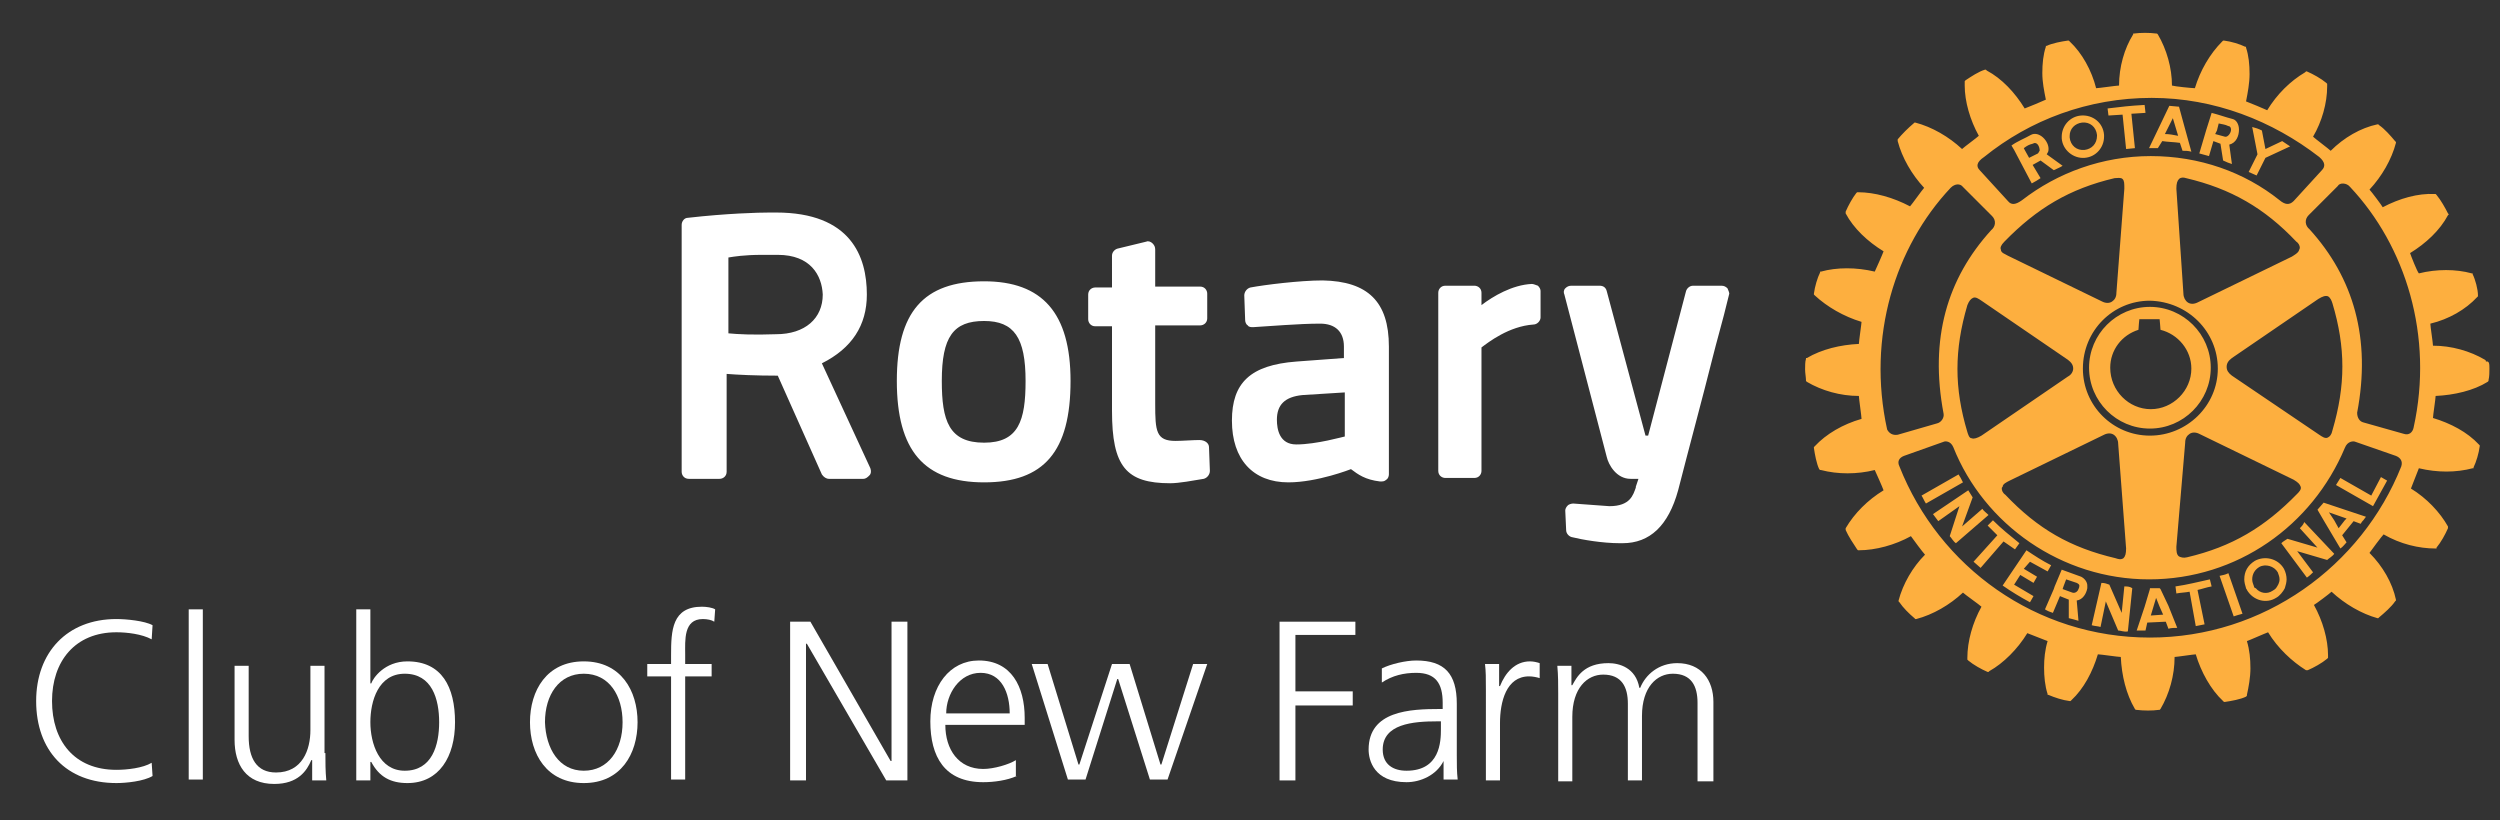
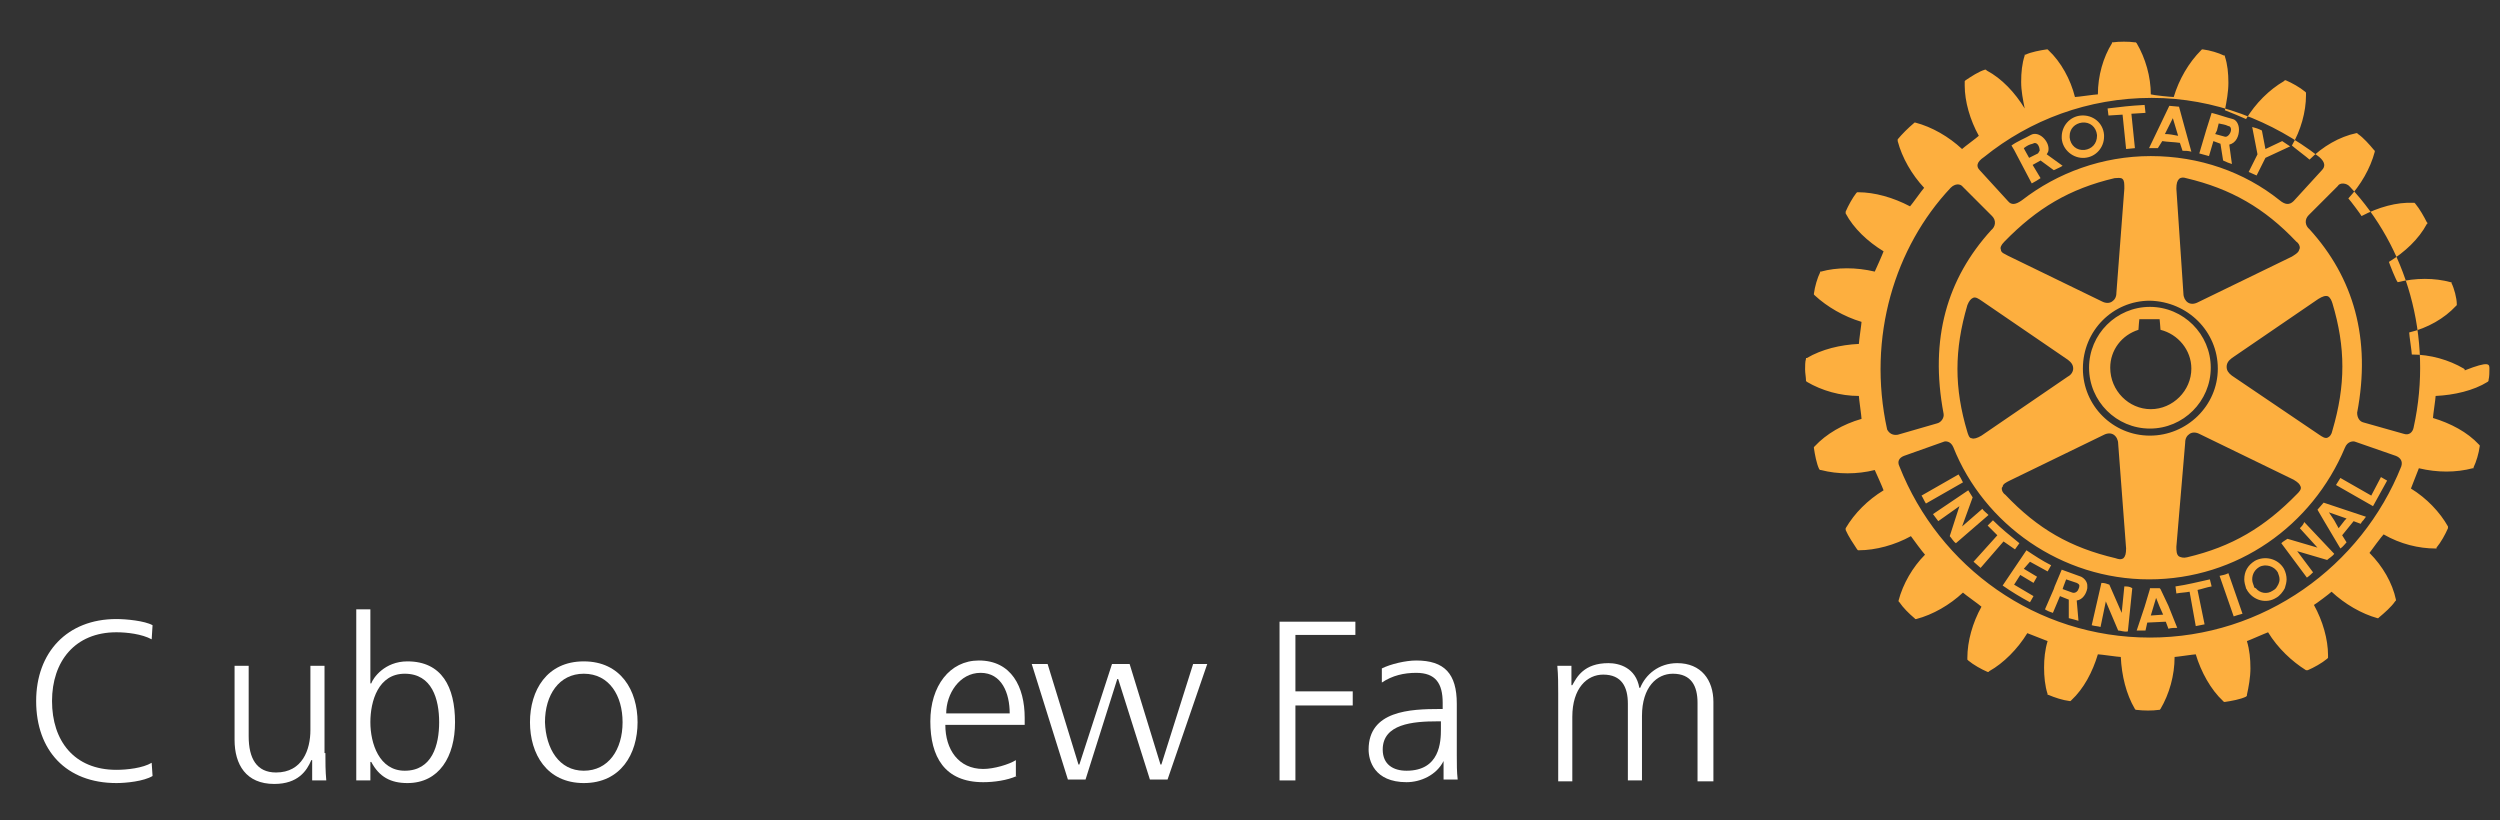
<svg xmlns="http://www.w3.org/2000/svg" id="Layer_1" x="0px" y="0px" viewBox="0 0 283.5 93" style="enable-background:new 0 0 283.5 93;" xml:space="preserve">
  <rect x="0" y="0" width="283.5" height="93" fill="#333333" stroke="none" />
  <style type="text/css">	.st0{fill:#FDAF3F;}	.st1{fill:#FFFFFF;}</style>
-   <path class="st0" d="M229.5,16.8l0.1,0.2l0.5,0.9l1-0.5c0.1-0.1,0.1-0.2,0.2-0.3c0-0.5-0.3-1.1-0.8-0.8 C230.1,16.4,229.9,16.5,229.5,16.8 M228.4,17l-0.3-0.5c0.7-0.5,1.5-0.8,2.2-1.2c0.9-0.5,2.1,0.7,2,1.7c0,0.2-0.1,0.3-0.2,0.5 l1.8,1.3c-0.3,0.2-0.6,0.3-1,0.5l-1.5-1.1l-0.9,0.5l0.9,1.5c-0.3,0.2-0.6,0.4-1,0.6L228.4,17z M251.7,65.3l1.6,4.6 c0.3-0.1,0.6-0.2,1-0.3l-1.6-4.6C252.3,65.2,252.1,65.2,251.7,65.3 M245.3,69.7l-0.4-0.9l-0.4-1l-0.3,1l-0.3,1L245.3,69.7z  M245.9,68.7l1,2.5c-0.3,0-0.7,0-1,0.1l-0.3-0.8l-2.1,0.1l-0.2,0.9c-0.3,0-0.6,0-1,0l0.9-2.7l0.6-2l0-0.1l1.1,0l0.1,0.1L245.9,68.7z  M251.2,15.2l1.1,0.3c0.3,0.1,0.7-0.4,0.7-0.8c0-0.2-0.1-0.4-0.3-0.4c-0.4-0.2-0.7-0.2-1.1-0.3l-0.2,0.8L251.2,15.2z M250.5,17.7 c-0.4-0.1-0.7-0.2-1.1-0.3l0.8-2.7l0.6-1.9c0.8,0.2,1.6,0.5,2.4,0.7c0.4,0.1,0.7,0.6,0.7,1.2c0,0.7-0.3,1.5-1.1,1.7l0.3,2.2 c-0.3-0.1-0.6-0.2-1-0.4l-0.3-1.9L251,16L250.5,17.7z M235.8,66.4c0-0.1-0.1-0.2-0.3-0.3l-1.2-0.4l-0.3,0.8l-0.1,0.3l0,0l1.1,0.4 c0.3,0.1,0.6-0.1,0.7-0.4C235.8,66.6,235.8,66.5,235.8,66.4 M236.7,66.4v0.3c-0.1,0.6-0.5,1.3-1.2,1.4l0.2,2.3 c-0.3-0.1-0.7-0.2-1.1-0.3l0-2.1l-1-0.4l-0.8,1.9c-0.3-0.1-0.6-0.2-0.9-0.4l1-2.3l0.1-0.3l0.8-1.9l2.2,0.8 C236.4,65.6,236.7,66,236.7,66.4 M250.6,65.7c-1.4,0.3-2.5,0.6-3.9,0.8l0.1,0.8c0.5-0.1,1-0.1,1.5-0.2L249,71l1-0.2l-0.8-3.9 c0.5-0.1,1-0.3,1.6-0.4L250.6,65.7z M255.9,19.9l1-2l2.8-1.3c-0.3-0.2-0.6-0.4-0.9-0.6l-1.9,0.9l-0.4-2.1c-0.4-0.2-0.7-0.3-1.1-0.4 l0.6,3.1l-1,2L255.9,19.9z M266.5,21.2c-0.4-0.5-1.2-0.5-1.4-0.1l-3.3,3.3c-0.5,0.5-0.4,1.2,0.1,1.6c5,5.5,7,12.4,5.4,20.8 c0,0.6,0.3,1,0.7,1.1l4.6,1.3c0.6,0.2,1-0.2,1.1-0.7C276,38.1,272.8,27.9,266.5,21.2 M271.7,51.7l-4.6-1.6c-0.2-0.1-0.9-0.1-1.2,0.7 c-3.7,8.8-12.2,14.9-22.2,14.9c-9.9,0-18.7-6.2-22.2-15c-0.3-0.7-0.9-0.7-1.1-0.6l-4.5,1.6c-0.5,0.2-0.8,0.6-0.5,1.2 c4.5,11.4,15.5,19.4,28.4,19.4s24-8.1,28.5-19.4C272.5,52.3,272.2,51.9,271.7,51.7 M215.2,49.3l4.5-1.3c0.4-0.1,0.8-0.6,0.7-1.1 c-1.6-8.5,0.4-15.3,5.4-20.8c0.5-0.4,0.6-1.1,0.1-1.6l-3.3-3.3c-0.3-0.4-0.9-0.4-1.4,0.1c-6.3,6.7-9.5,16.9-7.2,27.4 C214.2,49.1,214.6,49.4,215.2,49.3 M260.8,28.1c0-0.2-0.1-0.5-0.4-0.7c-3.6-3.8-7.4-6-12.5-7.2c-0.3-0.1-0.6-0.1-0.8,0.1 c-0.2,0.2-0.3,0.5-0.3,1.1l0.8,11.9c0,0.4,0.2,0.8,0.5,1c0.3,0.2,0.7,0.2,1.1,0l10.7-5.2c0.3-0.2,0.7-0.4,0.8-0.7 C260.8,28.2,260.8,28.1,260.8,28.1 M263,49.3c0.3,0.2,0.7,0.5,1,0.3c0.2-0.1,0.4-0.3,0.5-0.8c1.5-5.1,1.5-9.4,0-14.4 c-0.1-0.3-0.2-0.6-0.5-0.8c-0.3-0.1-0.6,0-1.1,0.3l-9.8,6.7c-0.4,0.3-0.6,0.6-0.6,1c0,0.4,0.2,0.7,0.6,1L263,49.3z M247.1,63.1 c0.2,0.1,0.5,0.2,0.9,0.1c5.1-1.2,8.8-3.4,12.5-7.2c0.2-0.2,0.5-0.5,0.4-0.8c-0.1-0.3-0.3-0.5-0.8-0.8l-10.7-5.2 c-0.4-0.2-0.8-0.2-1.1,0c-0.3,0.2-0.5,0.5-0.5,1L246.8,62C246.8,62.4,246.8,62.9,247.1,63.1 M243.8,49.4c4.2,0,7.7-3.4,7.7-7.6 c0-4.2-3.4-7.6-7.7-7.7c-4.2,0-7.6,3.4-7.6,7.7C236.2,46,239.6,49.4,243.8,49.4 M227,55.4c0,0.2,0.1,0.5,0.4,0.7 c3.7,3.9,7.4,6,12.5,7.2c0.3,0.1,0.6,0.2,0.9,0c0.2-0.2,0.3-0.5,0.3-1.1c0,0-0.9-11.9-0.9-11.9c0-0.4-0.2-0.8-0.5-1 c-0.3-0.2-0.7-0.2-1.1,0l-10.7,5.2c-0.4,0.2-0.8,0.4-0.8,0.7C227,55.3,227,55.3,227,55.4 M226.9,28.3c0,0.4,0.5,0.5,0.8,0.7 l10.7,5.2c0.4,0.2,0.8,0.2,1.1,0c0.3-0.2,0.5-0.5,0.5-1l0.9-11.8c0-0.6,0-0.9-0.2-1.1c-0.2-0.2-0.6-0.1-0.9-0.1 c-5.1,1.2-8.8,3.4-12.5,7.2C226.9,27.8,226.8,28.1,226.9,28.3 M224.7,34.1c-0.3-0.2-0.7-0.5-1-0.3c-0.2,0.1-0.4,0.3-0.6,0.8 c-1.5,5.1-1.5,9.4,0,14.4c0.1,0.3,0.2,0.7,0.5,0.7c0.2,0.1,0.6,0,1.1-0.3l9.8-6.7c0.4-0.2,0.6-0.6,0.6-0.9c0-0.4-0.2-0.7-0.6-1 L224.7,34.1z M224.5,19.3l3.2,3.5c0.4,0.5,0.9,0.4,1.6-0.1c4-3.1,9.1-5,14.6-5c5.5,0,10.6,1.8,14.6,5c0.6,0.5,1.1,0.6,1.6,0.1 l3.2-3.5c0.4-0.4,0.4-0.9-0.3-1.5c-5.3-4.1-11.9-6.7-19-6.7c-7.2,0-13.8,2.5-19,6.7C224.1,18.4,224.1,18.9,224.5,19.3 M282.3,41.8 c0,0.4,0,0.9-0.1,1.3l0,0.1l-0.1,0.1c-1.6,1-3.8,1.5-5.9,1.6c0,0.3-0.3,2.2-0.3,2.5c2,0.6,3.9,1.6,5.2,3l0.1,0.1v0.1 c-0.1,0.8-0.4,1.8-0.7,2.4l0,0.1l-0.1,0c-1.9,0.5-4,0.5-6.1,0c-0.1,0.3-0.8,2-0.9,2.3c1.8,1.1,3.3,2.7,4.2,4.3l0,0.1l0,0.1 c-0.3,0.7-0.8,1.6-1.3,2.2l0,0.1h-0.1c-1.9,0-4-0.5-5.9-1.6c-0.2,0.2-1.4,1.8-1.6,2.1c1.5,1.5,2.6,3.4,3,5.3l0,0.1l-0.1,0.1 c-0.4,0.6-1.2,1.3-1.8,1.8l-0.1,0.1l-0.1,0c-1.8-0.5-3.7-1.6-5.2-3c-0.2,0.2-1.8,1.4-2,1.5c1,1.8,1.6,3.9,1.6,5.7v0.3l-0.1,0.1 c-0.6,0.5-1.5,1-2.2,1.3l-0.1,0l-0.1,0c-1.6-1-3.2-2.5-4.3-4.3c-0.3,0.1-2.1,0.9-2.4,1c0.3,1,0.4,2,0.4,3.1c0,1-0.2,2.1-0.4,3l0,0.1 l-0.1,0.1c-0.6,0.3-1.7,0.5-2.4,0.6l-0.1,0l-0.1-0.1c-1.4-1.3-2.5-3.3-3.1-5.3c-0.2,0-2.2,0.3-2.4,0.3c0,2.1-0.6,4.2-1.6,5.9 l-0.1,0.1l-0.1,0c-0.7,0.1-1.7,0.1-2.5,0l-0.1,0l-0.1-0.1c-1-1.7-1.5-3.8-1.6-5.9c-0.3,0-2.3-0.3-2.6-0.3c-0.6,2-1.6,3.9-3,5.2 l-0.1,0.1l-0.1,0c-0.8-0.1-1.7-0.4-2.4-0.7l-0.1,0l0-0.1c-0.3-0.9-0.4-2-0.4-3c0-1,0.1-2,0.4-3c-0.3-0.1-2-0.8-2.3-0.9 c-1.1,1.8-2.7,3.4-4.3,4.3l-0.1,0.1l-0.1,0c-0.7-0.3-1.6-0.8-2.2-1.3l-0.1-0.1v-0.2c0-1.9,0.6-4,1.6-5.8c-0.2-0.2-1.9-1.4-2.1-1.6 c-1.5,1.4-3.4,2.5-5.3,3l-0.1,0l-0.1-0.1c-0.6-0.5-1.3-1.2-1.7-1.8l-0.1-0.1l0-0.1c0.5-1.9,1.6-3.8,3-5.2c-0.2-0.2-1.4-1.8-1.6-2.1 c-1.8,1-4,1.6-5.9,1.6h-0.1l-0.1-0.1c-0.4-0.6-1-1.5-1.3-2.2l0-0.1l0-0.1c1-1.7,2.5-3.2,4.3-4.3c-0.1-0.3-0.9-2.1-1-2.3 c-2,0.5-4.2,0.5-6.1,0l-0.1,0l-0.1-0.1c-0.3-0.6-0.5-1.7-0.6-2.4l0-0.1l0.1-0.1c1.3-1.4,3.2-2.5,5.3-3.1c0-0.3-0.3-2.3-0.3-2.6 c-2.1,0-4.2-0.6-5.9-1.6l-0.1-0.1l0-0.1c0-0.3-0.1-0.8-0.1-1.2c0-0.4,0-0.9,0.1-1.2l0-0.1l0.1,0c1.7-1,3.8-1.5,5.9-1.6 c0-0.3,0.3-2.3,0.3-2.5c-2-0.6-3.9-1.7-5.3-3l-0.1-0.1l0-0.1c0.1-0.8,0.4-1.8,0.7-2.4l0-0.1l0.1,0c1.8-0.5,4-0.5,6.1,0 c0.1-0.2,0.9-2,1-2.3c-1.8-1.1-3.4-2.6-4.3-4.3l0-0.1l0-0.1c0.3-0.7,0.8-1.6,1.2-2.1l0.1-0.1h0.1c1.9,0,4,0.6,5.9,1.6 c0.2-0.2,1.4-1.9,1.6-2.1c-1.4-1.5-2.5-3.4-3-5.3l0-0.1l0-0.1c0.5-0.6,1.2-1.3,1.8-1.8l0.1-0.1l0.1,0c1.9,0.5,3.8,1.6,5.3,3 c0.2-0.2,1.7-1.3,1.9-1.5c-1-1.8-1.6-3.9-1.6-5.7V9.2l0.1-0.1c0.6-0.4,1.5-1,2.2-1.2l0.1,0l0.1,0.1c1.7,0.9,3.2,2.5,4.3,4.3 c0.3-0.1,2.2-0.9,2.4-1c-0.2-1-0.4-2-0.4-3c0-1.1,0.1-2.1,0.4-3l0-0.1l0.1,0c0.6-0.3,1.7-0.5,2.4-0.6l0.1,0l0.1,0.1 c1.4,1.3,2.5,3.3,3,5.3c0.3,0,2.3-0.3,2.6-0.3c0-2.1,0.6-4.2,1.6-5.8l0-0.1l0.1,0c0.7-0.1,1.8-0.1,2.5,0l0.1,0l0.1,0.1 c1,1.7,1.6,3.8,1.6,5.8c0.3,0.1,2.3,0.3,2.6,0.3c0.6-2,1.7-3.9,3.1-5.3l0.1-0.1l0.1,0c0.8,0.1,1.8,0.4,2.4,0.7l0.1,0l0,0.1 c0.3,0.9,0.4,1.9,0.4,3c0,1-0.2,2.1-0.4,3.1c0.3,0.1,2.2,0.9,2.4,1c1.1-1.8,2.6-3.3,4.3-4.3l0.1-0.1l0.1,0c0.7,0.3,1.6,0.8,2.2,1.3 l0.1,0.1v0.3c0,1.9-0.6,4-1.6,5.7c0.2,0.2,1.8,1.4,2,1.6c1.5-1.5,3.4-2.6,5.3-3l0.1,0l0.1,0.1c0.6,0.4,1.3,1.2,1.8,1.8l0.1,0.1 l0,0.1c-0.5,1.9-1.6,3.8-3,5.3c0.2,0.2,1.4,1.8,1.5,2c1.9-1,4-1.6,5.9-1.5h0.1l0.1,0.1c0.5,0.6,1,1.5,1.3,2.1l0.1,0.1l-0.1,0.1 c-0.9,1.7-2.5,3.2-4.3,4.3c0.1,0.3,0.8,2.1,1,2.3c2-0.5,4.2-0.5,6,0l0.1,0l0,0.1c0.3,0.6,0.6,1.7,0.6,2.4l0,0.1l-0.1,0.1 c-1.3,1.4-3.2,2.5-5.3,3c0,0.3,0.3,2.2,0.3,2.5c2.1,0,4.2,0.6,5.9,1.6l0.1,0.1l0,0.1C282.3,40.9,282.3,41.3,282.3,41.8 M260.8,59.9 l2,2.2l-3.4-1c-0.3,0.2-0.5,0.3-0.7,0.5l2.9,3.9c0.3-0.2,0.5-0.4,0.7-0.6l-1.8-2.4l3.4,1c0.2-0.2,0.6-0.4,0.8-0.7l-3.4-3.6 C261.2,59.5,261,59.7,260.8,59.9 M258.5,65.7c0-0.3-0.1-0.5-0.2-0.8c-0.4-0.7-1.4-1-2.1-0.6c-0.5,0.3-0.8,0.8-0.8,1.4 c0,0.3,0.1,0.5,0.2,0.8c0,0.1,0.1,0.2,0.2,0.2c0.5,0.6,1.3,0.7,1.9,0.3c0.2-0.1,0.3-0.2,0.4-0.3C258.3,66.4,258.5,66.1,258.5,65.7  M259,64.5c0.2,0.4,0.3,0.8,0.3,1.2c0,0.3-0.1,0.7-0.2,1c-0.2,0.4-0.6,0.9-1,1.1c-1.1,0.7-2.6,0.3-3.3-0.9c0-0.1-0.1-0.1-0.1-0.2 c-0.1-0.3-0.2-0.7-0.2-1c0-0.9,0.4-1.6,1.2-2.1C256.8,63,258.3,63.3,259,64.5 M264.1,58.1l0.6,0.9l0.5,0.9l0.7-0.9l0.2-0.2 L264.1,58.1z M263.5,57l4.8,1.6c-0.1,0.1-0.2,0.3-0.3,0.4c-0.1,0.1-0.2,0.2-0.3,0.4l-0.8-0.3l-1.3,1.6l0.5,0.8 c-0.2,0.2-0.4,0.5-0.7,0.7l-1.9-3.2l-0.7-1.2L263.5,57z M268.9,56.2l-3.5-2l-0.5,0.8l4.2,2.4l1.6-2.9l-0.7-0.4L268.9,56.2z  M240.9,66.5l-0.3,3l-1.4-3.2c-0.3-0.1-0.5-0.2-0.9-0.2l-1.1,4.8c0.3,0.1,0.7,0.1,1,0.2l0.6-2.9l1.4,3.3c0.3,0,0.7,0.2,1.1,0.1 l0.5-4.9C241.5,66.5,241.2,66.5,240.9,66.5 M240.7,13l0.4,3.9l1-0.1l-0.4-3.9l1.6-0.1l-0.1-0.9c-1.8,0.1-2.5,0.2-4.2,0.4l0.1,0.8 L240.7,13z M245.5,15.2c0.5,0,1,0.1,1.5,0.2l-0.3-1l-0.3-1l-0.5,1L245.5,15.2z M244.7,16.8c-0.4,0-0.6,0-1,0l1.2-2.5L246,12l1.1,0.1 l0.6,2.2l0.8,2.9c-0.4-0.1-0.6-0.1-1-0.1l-0.3-0.9c-0.7-0.1-1.4-0.1-2-0.2L244.7,16.8z M234.7,15.6c0.1,0.9,0.8,1.5,1.7,1.4 c0.8-0.1,1.4-0.7,1.4-1.6c0,0,0-0.1,0-0.1c-0.1-0.9-0.8-1.5-1.7-1.4c-0.8,0.1-1.4,0.7-1.4,1.5V15.6z M233.8,15.7v-0.2 c0-1.2,0.9-2.3,2.2-2.4c1.3-0.1,2.5,0.8,2.6,2.2v0.2c0,1.2-0.9,2.3-2.2,2.4C235.1,18,233.9,17,233.8,15.7 M243.9,46.4 c2.5,0,4.6-2.1,4.6-4.6c0-2.1-1.5-3.9-3.5-4.4c0-0.2-0.1-1.2-0.1-1.2h-2.3c0,0-0.1,1-0.1,1.2c-1.9,0.6-3.2,2.3-3.2,4.3 C239.3,44.3,241.4,46.4,243.9,46.4 M243.8,48.6c-3.8,0-6.9-3.1-6.9-6.9c0-3.8,3.1-6.9,6.9-6.9c3.8,0,6.9,3.1,6.9,6.9 C250.7,45.5,247.6,48.6,243.8,48.6 M230.2,63.7c0.7,0.4,1.3,0.7,2,1.1l0.4-0.7c-1-0.5-1.9-1.1-2.8-1.7l-2.7,4c1,0.7,2,1.3,3.1,1.9 l0.4-0.7l-2.2-1.3l0.7-1.1l1.5,0.9l0.4-0.7c-0.5-0.3-1-0.6-1.5-0.9L230.2,63.7z M224.8,57.7l-2.3,2l1.2-3.3 c-0.2-0.3-0.3-0.5-0.5-0.8l-4,2.7c0.2,0.3,0.4,0.5,0.6,0.8l2.4-1.7l-1.1,3.4c0.2,0.2,0.4,0.6,0.7,0.8l3.7-3.2 C225.2,58.1,224.9,57.9,224.8,57.7 M222.1,53.8l-4.2,2.4c0.2,0.3,0.3,0.6,0.5,0.9l4.2-2.4C222.4,54.3,222.3,54.1,222.1,53.8  M227.2,61.4l-2.6,3l-0.8-0.7l2.7-3c-0.4-0.4-0.7-0.7-1.1-1.1l0.6-0.6c1,1,1.9,1.7,3,2.6l-0.5,0.7C228.1,62,227.6,61.7,227.2,61.4" />
-   <path class="st1" d="M173.7,32.2c-2.2,0.1-4.4,1.4-5.7,2.4v-1.4c0-0.5-0.4-0.8-0.8-0.8h-3.3c-0.5,0-0.8,0.4-0.8,0.8v20.2 c0,0.5,0.4,0.8,0.8,0.8h3.3c0.5,0,0.8-0.4,0.8-0.8v-14c0.8-0.6,3.1-2.4,5.9-2.6c0.4,0,0.8-0.4,0.8-0.8v-3c0-0.2-0.1-0.4-0.3-0.6 C174.1,32.3,173.9,32.2,173.7,32.2 M147.7,44.8c-2,0.2-2.9,1.1-2.9,2.8c0,1.1,0.3,2.8,2.2,2.8c2.3,0,5.4-0.9,5.5-0.9v-5L147.7,44.8z  M157.5,39.3v14.5c0,0.2-0.1,0.5-0.3,0.6c-0.2,0.2-0.4,0.2-0.7,0.2c-1.7-0.2-2.5-0.8-3.3-1.4c0,0-3.8,1.5-7.1,1.5 c-4,0-6.4-2.6-6.4-7c0-4.3,2.1-6.3,7.3-6.7l5.4-0.4v-1.3c0-1.7-1-2.6-2.7-2.6c-2.4,0-5.8,0.3-7.6,0.4c-0.2,0-0.5,0-0.6-0.2 c-0.2-0.1-0.3-0.4-0.3-0.6l-0.1-2.8c0-0.4,0.3-0.8,0.7-0.9c1.6-0.3,5.6-0.8,8.2-0.8C155.1,31.9,157.5,34.2,157.5,39.3 M88.2,28.9 h-1.8c-2,0-3.2,0.2-3.8,0.3v8.6c1,0.1,2.8,0.2,5.4,0.1c3.3,0,5.3-1.8,5.3-4.5C93.2,31.2,91.9,28.9,88.2,28.9 M98.7,53.1 c0.1,0.3,0.1,0.6-0.1,0.8c-0.2,0.2-0.4,0.4-0.7,0.4H94c-0.3,0-0.6-0.2-0.8-0.5l-5-11.2c-2.5,0-4.6-0.1-5.8-0.2v11.1 c0,0.5-0.4,0.8-0.8,0.8h-3.5c-0.5,0-0.8-0.4-0.8-0.8v-28c0-0.4,0.3-0.8,0.7-0.8c4.4-0.5,8-0.6,9.3-0.6c0.5,0,0.7,0,0.7,0 c8.5,0,10.3,5,10.3,9.3c0,3.5-1.7,6.1-5.1,7.8L98.7,53.1z M195.9,32.7c-0.2-0.2-0.4-0.3-0.7-0.3H192c-0.4,0-0.7,0.3-0.8,0.6 l-4.3,16.4h-0.3L182.2,33c-0.1-0.4-0.4-0.6-0.8-0.6h-3.2c-0.3,0-0.5,0.1-0.7,0.3c-0.2,0.2-0.2,0.5-0.1,0.7l4.8,18.4 c0.2,0.9,1.1,2.5,2.7,2.5h0.9c-0.1,0.3-0.2,0.6-0.3,0.9l0,0.1c-0.3,0.8-0.6,2.1-3,2.1l-4.1-0.3c-0.2,0-0.5,0.1-0.6,0.2 c-0.2,0.2-0.3,0.4-0.3,0.6l0.1,2.2c0,0.4,0.3,0.7,0.6,0.8c1.2,0.3,3.5,0.7,5.5,0.7c0.1,0,0.2,0,0.3,0c3.1,0,5.2-2,6.3-6 c1.2-4.7,2.8-10.6,3.9-15c0.5-2,1-3.7,1.3-4.9l0.6-2.4C196.1,33.2,196,32.9,195.9,32.7 M116.3,43.2c0-4.9-1.3-6.8-4.7-6.8 c-3.5,0-4.8,1.8-4.8,6.8c0,4.5,0.8,7,4.8,7C115.5,50.2,116.3,47.7,116.3,43.2 M121.4,43.2c0,8-3,11.5-9.8,11.5 c-6.8,0-9.9-3.6-9.9-11.5c0-7.8,3-11.3,9.9-11.3C118.2,31.9,121.4,35.5,121.4,43.2 M137.1,50.7l0.1,2.7c0,0.4-0.3,0.8-0.7,0.9 c-1.2,0.2-2.8,0.5-3.8,0.5c-5,0-6.6-1.9-6.6-8.2v-9.6h-1.9c-0.5,0-0.8-0.4-0.8-0.8v-2.8c0-0.5,0.4-0.8,0.8-0.8h1.9V29 c0-0.4,0.3-0.7,0.6-0.8l3.3-0.8c0.2-0.1,0.5,0,0.7,0.2c0.2,0.2,0.3,0.4,0.3,0.7v4.2h5.1c0.5,0,0.8,0.4,0.8,0.8v2.8 c0,0.5-0.4,0.8-0.8,0.8h-5.1v8.9c0,3.1,0.1,4.2,2.3,4.2c0.8,0,2-0.1,2.7-0.1C136.7,49.9,137.1,50.3,137.1,50.7" />
+   <path class="st0" d="M229.5,16.8l0.1,0.2l0.5,0.9l1-0.5c0.1-0.1,0.1-0.2,0.2-0.3c0-0.5-0.3-1.1-0.8-0.8 C230.1,16.4,229.9,16.5,229.5,16.8 M228.4,17l-0.3-0.5c0.7-0.5,1.5-0.8,2.2-1.2c0.9-0.5,2.1,0.7,2,1.7c0,0.2-0.1,0.3-0.2,0.5 l1.8,1.3c-0.3,0.2-0.6,0.3-1,0.5l-1.5-1.1l-0.9,0.5l0.9,1.5c-0.3,0.2-0.6,0.4-1,0.6L228.4,17z M251.7,65.3l1.6,4.6 c0.3-0.1,0.6-0.2,1-0.3l-1.6-4.6C252.3,65.2,252.1,65.2,251.7,65.3 M245.3,69.7l-0.4-0.9l-0.4-1l-0.3,1l-0.3,1L245.3,69.7z  M245.9,68.7l1,2.5c-0.3,0-0.7,0-1,0.1l-0.3-0.8l-2.1,0.1l-0.2,0.9c-0.3,0-0.6,0-1,0l0.9-2.7l0.6-2l0-0.1l1.1,0l0.1,0.1L245.9,68.7z  M251.2,15.2l1.1,0.3c0.3,0.1,0.7-0.4,0.7-0.8c0-0.2-0.1-0.4-0.3-0.4c-0.4-0.2-0.7-0.2-1.1-0.3l-0.2,0.8L251.2,15.2z M250.5,17.7 c-0.4-0.1-0.7-0.2-1.1-0.3l0.8-2.7l0.6-1.9c0.8,0.2,1.6,0.5,2.4,0.7c0.4,0.1,0.7,0.6,0.7,1.2c0,0.7-0.3,1.5-1.1,1.7l0.3,2.2 c-0.3-0.1-0.6-0.2-1-0.4l-0.3-1.9L251,16L250.5,17.7z M235.8,66.4c0-0.1-0.1-0.2-0.3-0.3l-1.2-0.4l-0.3,0.8l-0.1,0.3l0,0l1.1,0.4 c0.3,0.1,0.6-0.1,0.7-0.4C235.8,66.6,235.8,66.5,235.8,66.4 M236.7,66.4v0.3c-0.1,0.6-0.5,1.3-1.2,1.4l0.2,2.3 c-0.3-0.1-0.7-0.2-1.1-0.3l0-2.1l-1-0.4l-0.8,1.9c-0.3-0.1-0.6-0.2-0.9-0.4l1-2.3l0.1-0.3l0.8-1.9l2.2,0.8 C236.4,65.6,236.7,66,236.7,66.4 M250.6,65.7c-1.4,0.3-2.5,0.6-3.9,0.8l0.1,0.8c0.5-0.1,1-0.1,1.5-0.2L249,71l1-0.2l-0.8-3.9 c0.5-0.1,1-0.3,1.6-0.4L250.6,65.7z M255.9,19.9l1-2l2.8-1.3c-0.3-0.2-0.6-0.4-0.9-0.6l-1.9,0.9l-0.4-2.1c-0.4-0.2-0.7-0.3-1.1-0.4 l0.6,3.1l-1,2L255.9,19.9z M266.5,21.2c-0.4-0.5-1.2-0.5-1.4-0.1l-3.3,3.3c-0.5,0.5-0.4,1.2,0.1,1.6c5,5.5,7,12.4,5.4,20.8 c0,0.6,0.3,1,0.7,1.1l4.6,1.3c0.6,0.2,1-0.2,1.1-0.7C276,38.1,272.8,27.9,266.5,21.2 M271.7,51.7l-4.6-1.6c-0.2-0.1-0.9-0.1-1.2,0.7 c-3.7,8.8-12.2,14.9-22.2,14.9c-9.9,0-18.7-6.2-22.2-15c-0.3-0.7-0.9-0.7-1.1-0.6l-4.5,1.6c-0.5,0.2-0.8,0.6-0.5,1.2 c4.5,11.4,15.5,19.4,28.4,19.4s24-8.1,28.5-19.4C272.5,52.3,272.2,51.9,271.7,51.7 M215.2,49.3l4.5-1.3c0.4-0.1,0.8-0.6,0.7-1.1 c-1.6-8.5,0.4-15.3,5.4-20.8c0.5-0.4,0.6-1.1,0.1-1.6l-3.3-3.3c-0.3-0.4-0.9-0.4-1.4,0.1c-6.3,6.7-9.5,16.9-7.2,27.4 C214.2,49.1,214.6,49.4,215.2,49.3 M260.8,28.1c0-0.2-0.1-0.5-0.4-0.7c-3.6-3.8-7.4-6-12.5-7.2c-0.3-0.1-0.6-0.1-0.8,0.1 c-0.2,0.2-0.3,0.5-0.3,1.1l0.8,11.9c0,0.4,0.2,0.8,0.5,1c0.3,0.2,0.7,0.2,1.1,0l10.7-5.2c0.3-0.2,0.7-0.4,0.8-0.7 C260.8,28.2,260.8,28.1,260.8,28.1 M263,49.3c0.3,0.2,0.7,0.5,1,0.3c0.2-0.1,0.4-0.3,0.5-0.8c1.5-5.1,1.5-9.4,0-14.4 c-0.1-0.3-0.2-0.6-0.5-0.8c-0.3-0.1-0.6,0-1.1,0.3l-9.8,6.7c-0.4,0.3-0.6,0.6-0.6,1c0,0.4,0.2,0.7,0.6,1L263,49.3z M247.1,63.1 c0.2,0.1,0.5,0.2,0.9,0.1c5.1-1.2,8.8-3.4,12.5-7.2c0.2-0.2,0.5-0.5,0.4-0.8c-0.1-0.3-0.3-0.5-0.8-0.8l-10.7-5.2 c-0.4-0.2-0.8-0.2-1.1,0c-0.3,0.2-0.5,0.5-0.5,1L246.8,62C246.8,62.4,246.8,62.9,247.1,63.1 M243.8,49.4c4.2,0,7.7-3.4,7.7-7.6 c0-4.2-3.4-7.6-7.7-7.7c-4.2,0-7.6,3.4-7.6,7.7C236.2,46,239.6,49.4,243.8,49.4 M227,55.4c0,0.2,0.1,0.5,0.4,0.7 c3.7,3.9,7.4,6,12.5,7.2c0.3,0.1,0.6,0.2,0.9,0c0.2-0.2,0.3-0.5,0.3-1.1c0,0-0.9-11.9-0.9-11.9c0-0.4-0.2-0.8-0.5-1 c-0.3-0.2-0.7-0.2-1.1,0l-10.7,5.2c-0.4,0.2-0.8,0.4-0.8,0.7C227,55.3,227,55.3,227,55.4 M226.9,28.3c0,0.4,0.5,0.5,0.8,0.7 l10.7,5.2c0.4,0.2,0.8,0.2,1.1,0c0.3-0.2,0.5-0.5,0.5-1l0.9-11.8c0-0.6,0-0.9-0.2-1.1c-0.2-0.2-0.6-0.1-0.9-0.1 c-5.1,1.2-8.8,3.4-12.5,7.2C226.9,27.8,226.8,28.1,226.9,28.3 M224.7,34.1c-0.3-0.2-0.7-0.5-1-0.3c-0.2,0.1-0.4,0.3-0.6,0.8 c-1.5,5.1-1.5,9.4,0,14.4c0.1,0.3,0.2,0.7,0.5,0.7c0.2,0.1,0.6,0,1.1-0.3l9.8-6.7c0.4-0.2,0.6-0.6,0.6-0.9c0-0.4-0.2-0.7-0.6-1 L224.7,34.1z M224.5,19.3l3.2,3.5c0.4,0.5,0.9,0.4,1.6-0.1c4-3.1,9.1-5,14.6-5c5.5,0,10.6,1.8,14.6,5c0.6,0.5,1.1,0.6,1.6,0.1 l3.2-3.5c0.4-0.4,0.4-0.9-0.3-1.5c-5.3-4.1-11.9-6.7-19-6.7c-7.2,0-13.8,2.5-19,6.7C224.1,18.4,224.1,18.9,224.5,19.3 M282.3,41.8 c0,0.4,0,0.9-0.1,1.3l0,0.1l-0.1,0.1c-1.6,1-3.8,1.5-5.9,1.6c0,0.3-0.3,2.2-0.3,2.5c2,0.6,3.9,1.6,5.2,3l0.1,0.1v0.1 c-0.1,0.8-0.4,1.8-0.7,2.4l0,0.1l-0.1,0c-1.9,0.5-4,0.5-6.1,0c-0.1,0.3-0.8,2-0.9,2.3c1.8,1.1,3.3,2.7,4.2,4.3l0,0.1l0,0.1 c-0.3,0.7-0.8,1.6-1.3,2.2l0,0.1h-0.1c-1.9,0-4-0.5-5.9-1.6c-0.2,0.2-1.4,1.8-1.6,2.1c1.5,1.5,2.6,3.4,3,5.3l0,0.1l-0.1,0.1 c-0.4,0.6-1.2,1.3-1.8,1.8l-0.1,0.1l-0.1,0c-1.8-0.5-3.7-1.6-5.2-3c-0.2,0.2-1.8,1.4-2,1.5c1,1.8,1.6,3.9,1.6,5.7v0.3l-0.1,0.1 c-0.6,0.5-1.5,1-2.2,1.3l-0.1,0l-0.1,0c-1.6-1-3.2-2.5-4.3-4.3c-0.3,0.1-2.1,0.9-2.4,1c0.3,1,0.4,2,0.4,3.1c0,1-0.2,2.1-0.4,3l0,0.1 l-0.1,0.1c-0.6,0.3-1.7,0.5-2.4,0.6l-0.1,0l-0.1-0.1c-1.4-1.3-2.5-3.3-3.1-5.3c-0.2,0-2.2,0.3-2.4,0.3c0,2.1-0.6,4.2-1.6,5.9 l-0.1,0.1l-0.1,0c-0.7,0.1-1.7,0.1-2.5,0l-0.1,0l-0.1-0.1c-1-1.7-1.5-3.8-1.6-5.9c-0.3,0-2.3-0.3-2.6-0.3c-0.6,2-1.6,3.9-3,5.2 l-0.1,0.1l-0.1,0c-0.8-0.1-1.7-0.4-2.4-0.7l-0.1,0l0-0.1c-0.3-0.9-0.4-2-0.4-3c0-1,0.1-2,0.4-3c-0.3-0.1-2-0.8-2.3-0.9 c-1.1,1.8-2.7,3.4-4.3,4.3l-0.1,0.1l-0.1,0c-0.7-0.3-1.6-0.8-2.2-1.3l-0.1-0.1v-0.2c0-1.9,0.6-4,1.6-5.8c-0.2-0.2-1.9-1.4-2.1-1.6 c-1.5,1.4-3.4,2.5-5.3,3l-0.1,0l-0.1-0.1c-0.6-0.5-1.3-1.2-1.7-1.8l-0.1-0.1l0-0.1c0.5-1.9,1.6-3.8,3-5.2c-0.2-0.2-1.4-1.8-1.6-2.1 c-1.8,1-4,1.6-5.9,1.6h-0.1l-0.1-0.1c-0.4-0.6-1-1.5-1.3-2.2l0-0.1l0-0.1c1-1.7,2.5-3.2,4.3-4.3c-0.1-0.3-0.9-2.1-1-2.3 c-2,0.5-4.2,0.5-6.1,0l-0.1,0l-0.1-0.1c-0.3-0.6-0.5-1.7-0.6-2.4l0-0.1l0.1-0.1c1.3-1.4,3.2-2.5,5.3-3.1c0-0.3-0.3-2.3-0.3-2.6 c-2.1,0-4.2-0.6-5.9-1.6l-0.1-0.1l0-0.1c0-0.3-0.1-0.8-0.1-1.2c0-0.4,0-0.9,0.1-1.2l0-0.1l0.1,0c1.7-1,3.8-1.5,5.9-1.6 c0-0.3,0.3-2.3,0.3-2.5c-2-0.6-3.9-1.7-5.3-3l-0.1-0.1l0-0.1c0.1-0.8,0.4-1.8,0.7-2.4l0-0.1l0.1,0c1.8-0.5,4-0.5,6.1,0 c0.1-0.2,0.9-2,1-2.3c-1.8-1.1-3.4-2.6-4.3-4.3l0-0.1l0-0.1c0.3-0.7,0.8-1.6,1.2-2.1l0.1-0.1h0.1c1.9,0,4,0.6,5.9,1.6 c0.2-0.2,1.4-1.9,1.6-2.1c-1.4-1.5-2.5-3.4-3-5.3l0-0.1l0-0.1c0.5-0.6,1.2-1.3,1.8-1.8l0.1-0.1l0.1,0c1.9,0.5,3.8,1.6,5.3,3 c0.2-0.2,1.7-1.3,1.9-1.5c-1-1.8-1.6-3.9-1.6-5.7V9.2l0.1-0.1c0.6-0.4,1.5-1,2.2-1.2l0.1,0l0.1,0.1c1.7,0.9,3.2,2.5,4.3,4.3 c-0.2-1-0.4-2-0.4-3c0-1.1,0.1-2.1,0.4-3l0-0.1l0.1,0c0.6-0.3,1.7-0.5,2.4-0.6l0.1,0l0.1,0.1 c1.4,1.3,2.5,3.3,3,5.3c0.3,0,2.3-0.3,2.6-0.3c0-2.1,0.6-4.2,1.6-5.8l0-0.1l0.1,0c0.7-0.1,1.8-0.1,2.5,0l0.1,0l0.1,0.1 c1,1.7,1.6,3.8,1.6,5.8c0.3,0.1,2.3,0.3,2.6,0.3c0.6-2,1.7-3.9,3.1-5.3l0.1-0.1l0.1,0c0.8,0.1,1.8,0.4,2.4,0.7l0.1,0l0,0.1 c0.3,0.9,0.4,1.9,0.4,3c0,1-0.2,2.1-0.4,3.1c0.3,0.1,2.2,0.9,2.4,1c1.1-1.8,2.6-3.3,4.3-4.3l0.1-0.1l0.1,0c0.7,0.3,1.6,0.8,2.2,1.3 l0.1,0.1v0.3c0,1.9-0.6,4-1.6,5.7c0.2,0.2,1.8,1.4,2,1.6c1.5-1.5,3.4-2.6,5.3-3l0.1,0l0.1,0.1c0.6,0.4,1.3,1.2,1.8,1.8l0.1,0.1 l0,0.1c-0.5,1.9-1.6,3.8-3,5.3c0.2,0.2,1.4,1.8,1.5,2c1.9-1,4-1.6,5.9-1.5h0.1l0.1,0.1c0.5,0.6,1,1.5,1.3,2.1l0.1,0.1l-0.1,0.1 c-0.9,1.7-2.5,3.2-4.3,4.3c0.1,0.3,0.8,2.1,1,2.3c2-0.5,4.2-0.5,6,0l0.1,0l0,0.1c0.3,0.6,0.6,1.7,0.6,2.4l0,0.1l-0.1,0.1 c-1.3,1.4-3.2,2.5-5.3,3c0,0.3,0.3,2.2,0.3,2.5c2.1,0,4.2,0.6,5.9,1.6l0.1,0.1l0,0.1C282.3,40.9,282.3,41.3,282.3,41.8 M260.8,59.9 l2,2.2l-3.4-1c-0.3,0.2-0.5,0.3-0.7,0.5l2.9,3.9c0.3-0.2,0.5-0.4,0.7-0.6l-1.8-2.4l3.4,1c0.2-0.2,0.6-0.4,0.8-0.7l-3.4-3.6 C261.2,59.5,261,59.7,260.8,59.9 M258.5,65.7c0-0.3-0.1-0.5-0.2-0.8c-0.4-0.7-1.4-1-2.1-0.6c-0.5,0.3-0.8,0.8-0.8,1.4 c0,0.3,0.1,0.5,0.2,0.8c0,0.1,0.1,0.2,0.2,0.2c0.5,0.6,1.3,0.7,1.9,0.3c0.2-0.1,0.3-0.2,0.4-0.3C258.3,66.4,258.5,66.1,258.5,65.7  M259,64.5c0.2,0.4,0.3,0.8,0.3,1.2c0,0.3-0.1,0.7-0.2,1c-0.2,0.4-0.6,0.9-1,1.1c-1.1,0.7-2.6,0.3-3.3-0.9c0-0.1-0.1-0.1-0.1-0.2 c-0.1-0.3-0.2-0.7-0.2-1c0-0.9,0.4-1.6,1.2-2.1C256.8,63,258.3,63.3,259,64.5 M264.1,58.1l0.6,0.9l0.5,0.9l0.7-0.9l0.2-0.2 L264.1,58.1z M263.5,57l4.8,1.6c-0.1,0.1-0.2,0.3-0.3,0.4c-0.1,0.1-0.2,0.2-0.3,0.4l-0.8-0.3l-1.3,1.6l0.5,0.8 c-0.2,0.2-0.4,0.5-0.7,0.7l-1.9-3.2l-0.7-1.2L263.5,57z M268.9,56.2l-3.5-2l-0.5,0.8l4.2,2.4l1.6-2.9l-0.7-0.4L268.9,56.2z  M240.9,66.5l-0.3,3l-1.4-3.2c-0.3-0.1-0.5-0.2-0.9-0.2l-1.1,4.8c0.3,0.1,0.7,0.1,1,0.2l0.6-2.9l1.4,3.3c0.3,0,0.7,0.2,1.1,0.1 l0.5-4.9C241.5,66.5,241.2,66.5,240.9,66.5 M240.7,13l0.4,3.9l1-0.1l-0.4-3.9l1.6-0.1l-0.1-0.9c-1.8,0.1-2.5,0.2-4.2,0.4l0.1,0.8 L240.7,13z M245.5,15.2c0.5,0,1,0.1,1.5,0.2l-0.3-1l-0.3-1l-0.5,1L245.5,15.2z M244.7,16.8c-0.4,0-0.6,0-1,0l1.2-2.5L246,12l1.1,0.1 l0.6,2.2l0.8,2.9c-0.4-0.1-0.6-0.1-1-0.1l-0.3-0.9c-0.7-0.1-1.4-0.1-2-0.2L244.7,16.8z M234.7,15.6c0.1,0.9,0.8,1.5,1.7,1.4 c0.8-0.1,1.4-0.7,1.4-1.6c0,0,0-0.1,0-0.1c-0.1-0.9-0.8-1.5-1.7-1.4c-0.8,0.1-1.4,0.7-1.4,1.5V15.6z M233.8,15.7v-0.2 c0-1.2,0.9-2.3,2.2-2.4c1.3-0.1,2.5,0.8,2.6,2.2v0.2c0,1.2-0.9,2.3-2.2,2.4C235.1,18,233.9,17,233.8,15.7 M243.9,46.4 c2.5,0,4.6-2.1,4.6-4.6c0-2.1-1.5-3.9-3.5-4.4c0-0.2-0.1-1.2-0.1-1.2h-2.3c0,0-0.1,1-0.1,1.2c-1.9,0.6-3.2,2.3-3.2,4.3 C239.3,44.3,241.4,46.4,243.9,46.4 M243.8,48.6c-3.8,0-6.9-3.1-6.9-6.9c0-3.8,3.1-6.9,6.9-6.9c3.8,0,6.9,3.1,6.9,6.9 C250.7,45.5,247.6,48.6,243.8,48.6 M230.2,63.7c0.7,0.4,1.3,0.7,2,1.1l0.4-0.7c-1-0.5-1.9-1.1-2.8-1.7l-2.7,4c1,0.7,2,1.3,3.1,1.9 l0.4-0.7l-2.2-1.3l0.7-1.1l1.5,0.9l0.4-0.7c-0.5-0.3-1-0.6-1.5-0.9L230.2,63.7z M224.8,57.7l-2.3,2l1.2-3.3 c-0.2-0.3-0.3-0.5-0.5-0.8l-4,2.7c0.2,0.3,0.4,0.5,0.6,0.8l2.4-1.7l-1.1,3.4c0.2,0.2,0.4,0.6,0.7,0.8l3.7-3.2 C225.2,58.1,224.9,57.9,224.8,57.7 M222.1,53.8l-4.2,2.4c0.2,0.3,0.3,0.6,0.5,0.9l4.2-2.4C222.4,54.3,222.3,54.1,222.1,53.8  M227.2,61.4l-2.6,3l-0.8-0.7l2.7-3c-0.4-0.4-0.7-0.7-1.1-1.1l0.6-0.6c1,1,1.9,1.7,3,2.6l-0.5,0.7C228.1,62,227.6,61.7,227.2,61.4" />
  <g>
    <path class="st1" d="M17.2,72.5c-1.1-0.6-2.8-0.8-4-0.8c-4.7,0-7.3,3.3-7.3,7.8c0,4.5,2.5,7.8,7.3,7.8c1.2,0,3-0.2,4-0.8l0.1,1.5  c-1,0.6-3,0.8-4.1,0.8c-5.7,0-9.1-3.7-9.1-9.3c0-5.5,3.5-9.3,9.1-9.3c1.1,0,3.2,0.2,4.1,0.7L17.2,72.5z" />
-     <path class="st1" d="M21.4,69.1h1.6v19.3h-1.6V69.1z" />
    <path class="st1" d="M36.9,85.4c0,1,0,2,0.1,3.1h-1.6v-2.3h-0.1c-0.5,1.2-1.5,2.7-4.2,2.7c-3.2,0-4.5-2.2-4.5-5v-8.4h1.6v8  c0,2.5,0.9,4.1,3.1,4.1c3,0,3.9-2.6,3.9-4.8v-7.3h1.6V85.4z" />
    <path class="st1" d="M40.4,69.1H42v8.4h0.1c0.2-0.6,1.5-2.5,4.1-2.5c3.9,0,5.4,2.9,5.4,6.9c0,3.9-1.8,6.9-5.4,6.9  c-1.9,0-3.2-0.7-4.1-2.4H42v2.1h-1.6V69.1z M45.9,76.4c-3,0-3.9,3.1-3.9,5.5c0,2.4,1,5.5,3.9,5.5c3.1,0,3.9-2.9,3.9-5.5  C49.8,79.3,49,76.4,45.9,76.4z" />
    <path class="st1" d="M66.2,75c4.2,0,6.1,3.3,6.1,6.9s-1.9,6.9-6.1,6.9c-4.2,0-6.1-3.3-6.1-6.9S62,75,66.2,75z M66.2,87.4  c2.8,0,4.4-2.4,4.4-5.5c0-3-1.5-5.5-4.4-5.5c-2.8,0-4.4,2.4-4.4,5.5C61.9,84.9,63.4,87.4,66.2,87.4z" />
-     <path class="st1" d="M76.1,76.7h-2.7v-1.4h2.7v-1c0-2.8,0.1-5.5,3.5-5.5c0.5,0,1.2,0.1,1.5,0.3l-0.1,1.4c-0.3-0.2-0.8-0.3-1.3-0.3  c-2.2,0-2,2.4-2,4v1.1h3v1.4h-3v11.7h-1.6V76.7z" />
-     <path class="st1" d="M89.7,70.5h2.2l9.1,15.8h0.1V70.5h1.8v18h-2.4l-9-15.5h-0.1v15.5h-1.8V70.5z" />
    <path class="st1" d="M115.3,88c-1.1,0.5-2.6,0.7-3.8,0.7c-4.4,0-6-2.9-6-6.9c0-4,2.2-6.9,5.5-6.9c3.7,0,5.2,3,5.2,6.5v0.8h-9  c0,2.8,1.5,5,4.3,5c1.2,0,2.9-0.5,3.7-1V88z M114.5,80.9c0-2.3-0.9-4.6-3.3-4.6c-2.4,0-3.9,2.4-3.9,4.6H114.5z" />
    <path class="st1" d="M132.4,88.4h-2l-3.6-11.4h-0.1l-3.6,11.4h-2L117,75.3h1.8l3.5,11.4h0.1l3.7-11.4h2l3.5,11.4h0.1l3.6-11.4h1.6  L132.4,88.4z" />
    <path class="st1" d="M145.1,70.5h8.6V72h-6.8v6.4h6.5V80h-6.5v8.5h-1.8V70.5z" />
    <path class="st1" d="M163.7,86.3L163.7,86.3c-0.8,1.6-2.6,2.4-4.2,2.4c-3.7,0-4.3-2.5-4.3-3.7c0-4.4,4.7-4.6,8.1-4.6h0.3v-0.7  c0-2.2-0.8-3.4-3-3.4c-1.4,0-2.7,0.3-3.9,1.1v-1.6c1-0.5,2.7-0.9,3.9-0.9c3.2,0,4.6,1.5,4.6,4.9v5.8c0,1.1,0,1.9,0.1,2.8h-1.6V86.3  z M163.5,81.8H163c-2.8,0-6.2,0.3-6.2,3.2c0,1.7,1.2,2.4,2.7,2.4c3.8,0,3.9-3.3,3.9-4.7V81.8z" />
-     <path class="st1" d="M168.5,78.2c0-1.4,0-2-0.1-2.9h1.6v2.5h0.1c0.6-1.5,1.7-2.8,3.4-2.8c0.4,0,0.8,0.1,1.1,0.2v1.7  c-0.3-0.1-0.8-0.2-1.2-0.2c-2.6,0-3.3,2.9-3.3,5.3v6.5h-1.6V78.2z" />
    <path class="st1" d="M192.5,88.4v-8.7c0-1.9-0.7-3.3-2.8-3.3c-1.8,0-3.5,1.5-3.5,4.8v7.3h-1.6v-8.7c0-1.9-0.7-3.3-2.8-3.3  c-1.8,0-3.5,1.5-3.5,4.8v7.3h-1.6v-10c0-1,0-2-0.1-3.1h1.6v2.2l0.1,0c0.5-0.9,1.3-2.5,4.1-2.5c1.2,0,3.1,0.5,3.5,2.8h0.1  c0.6-1.5,2.1-2.8,4.2-2.8c2.7,0,4.1,1.9,4.1,4.4v9H192.5z" />
  </g>
</svg>